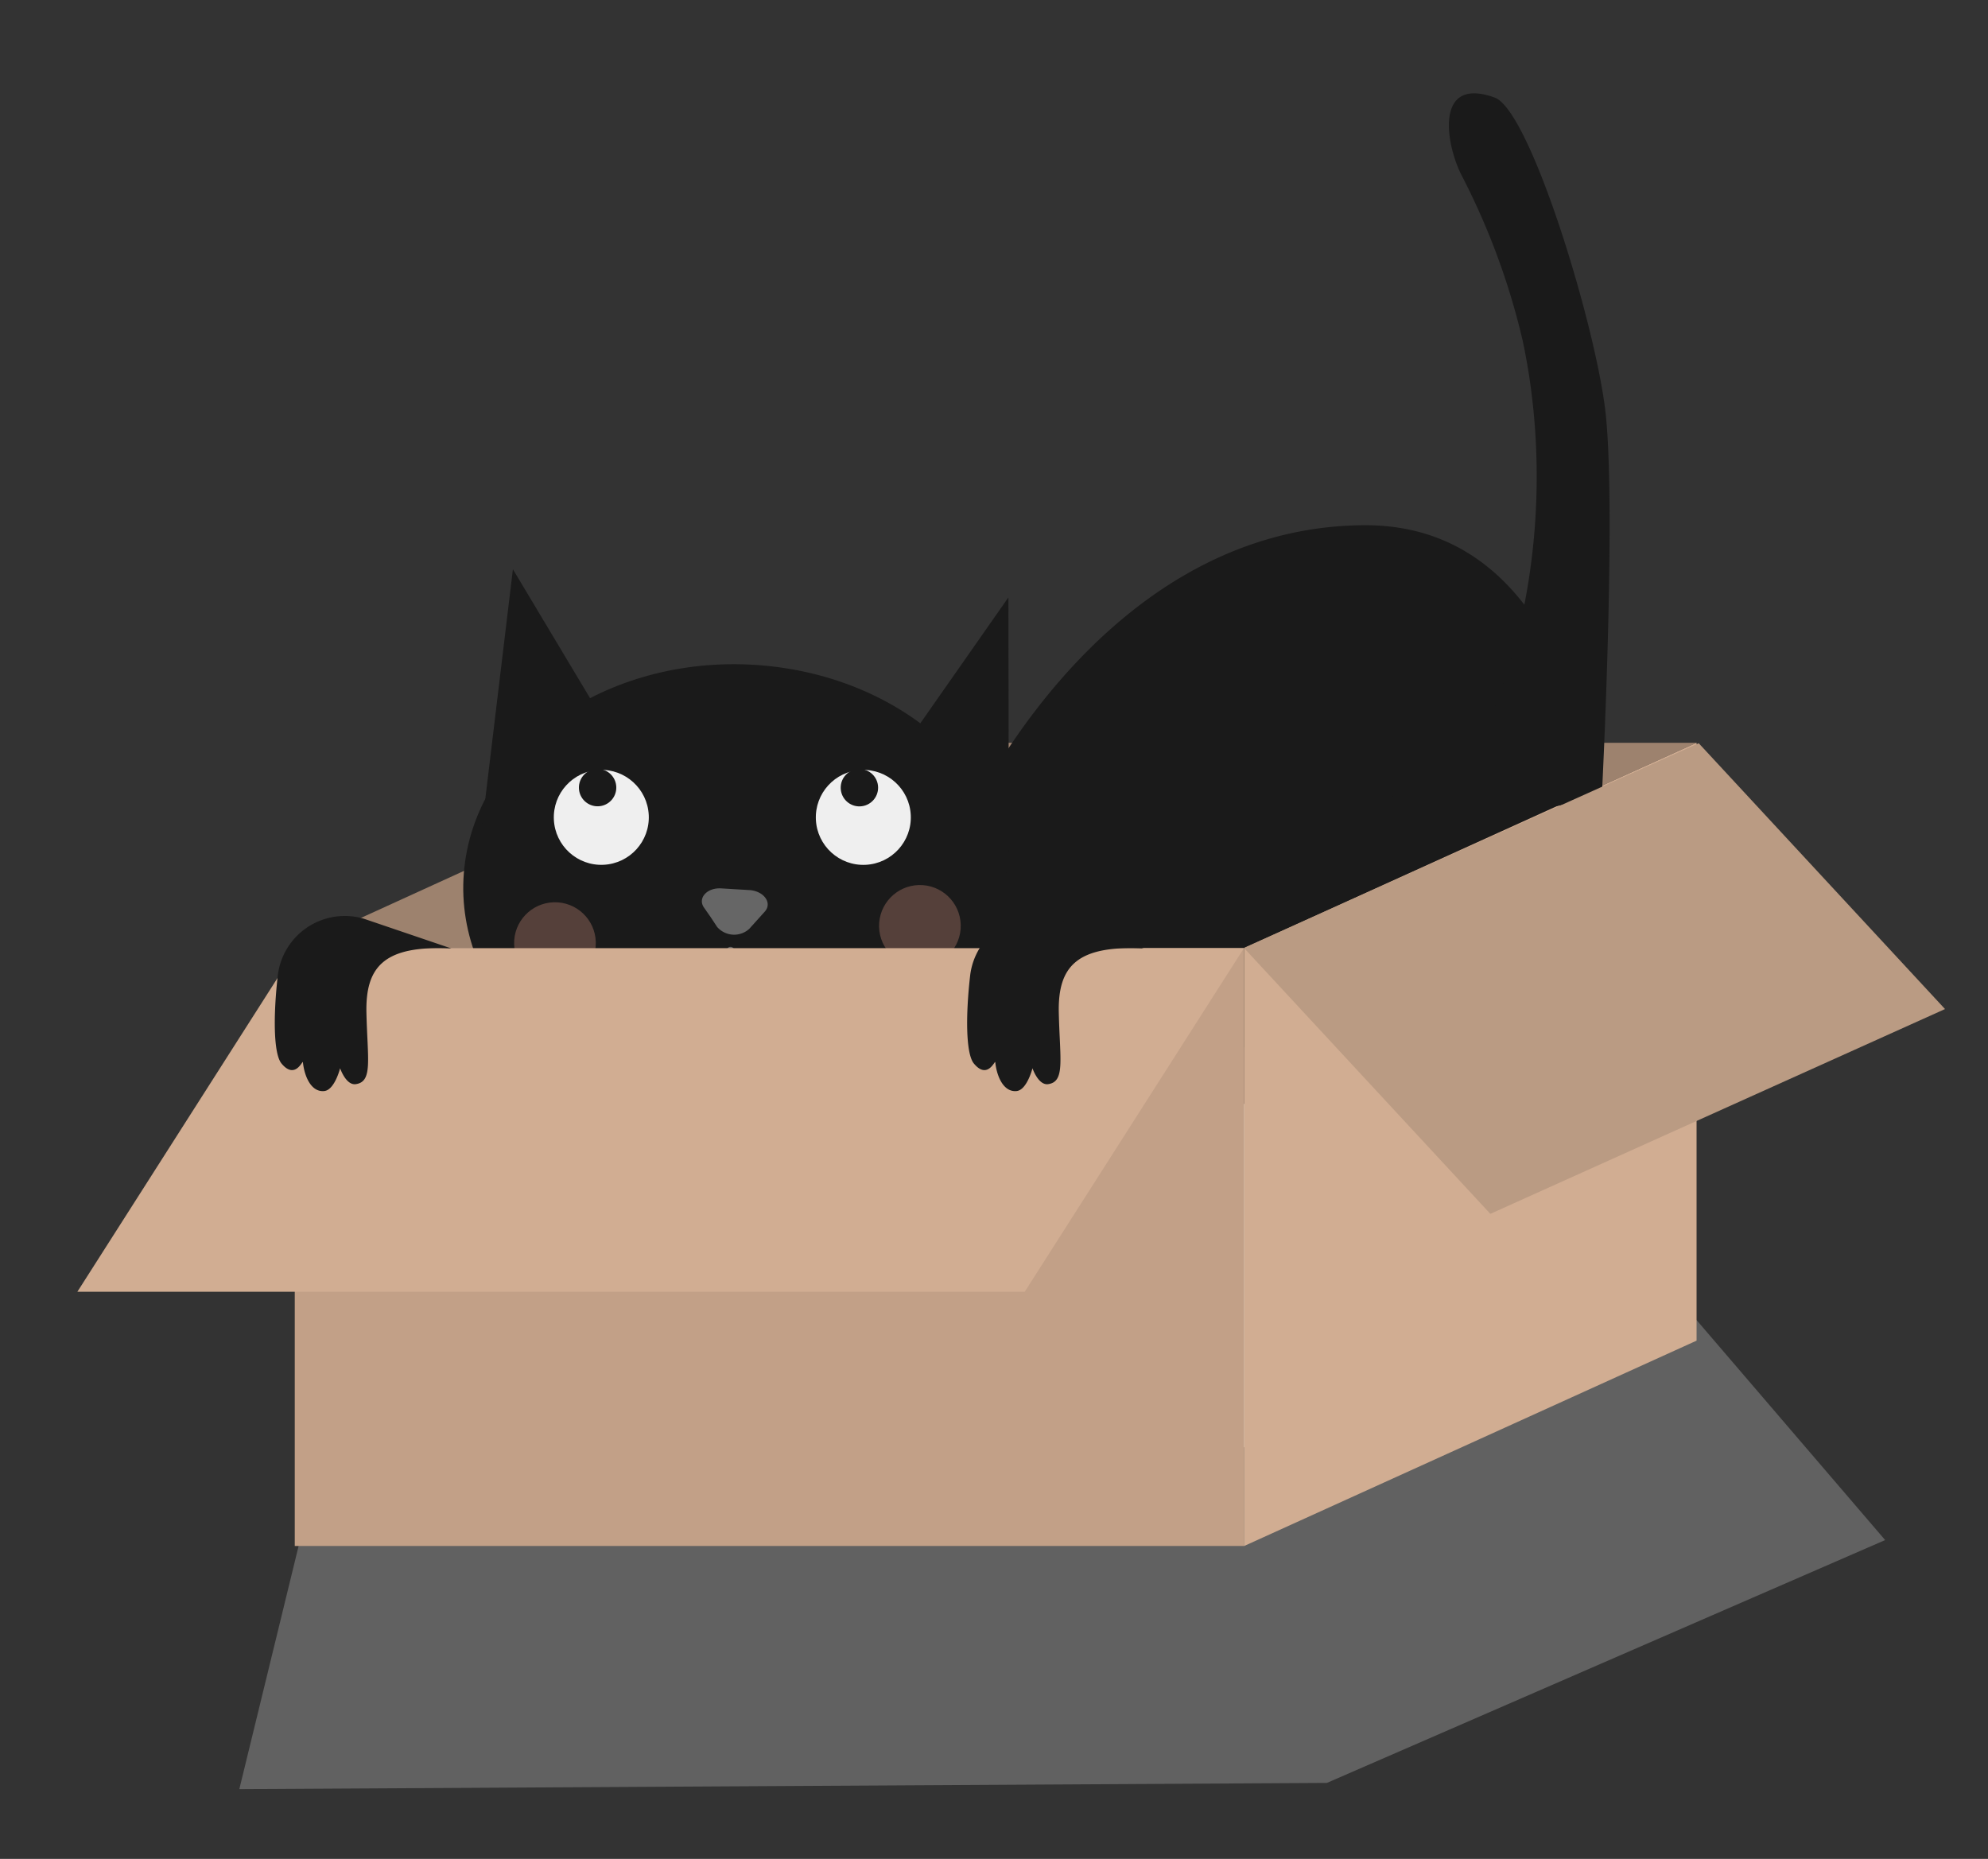
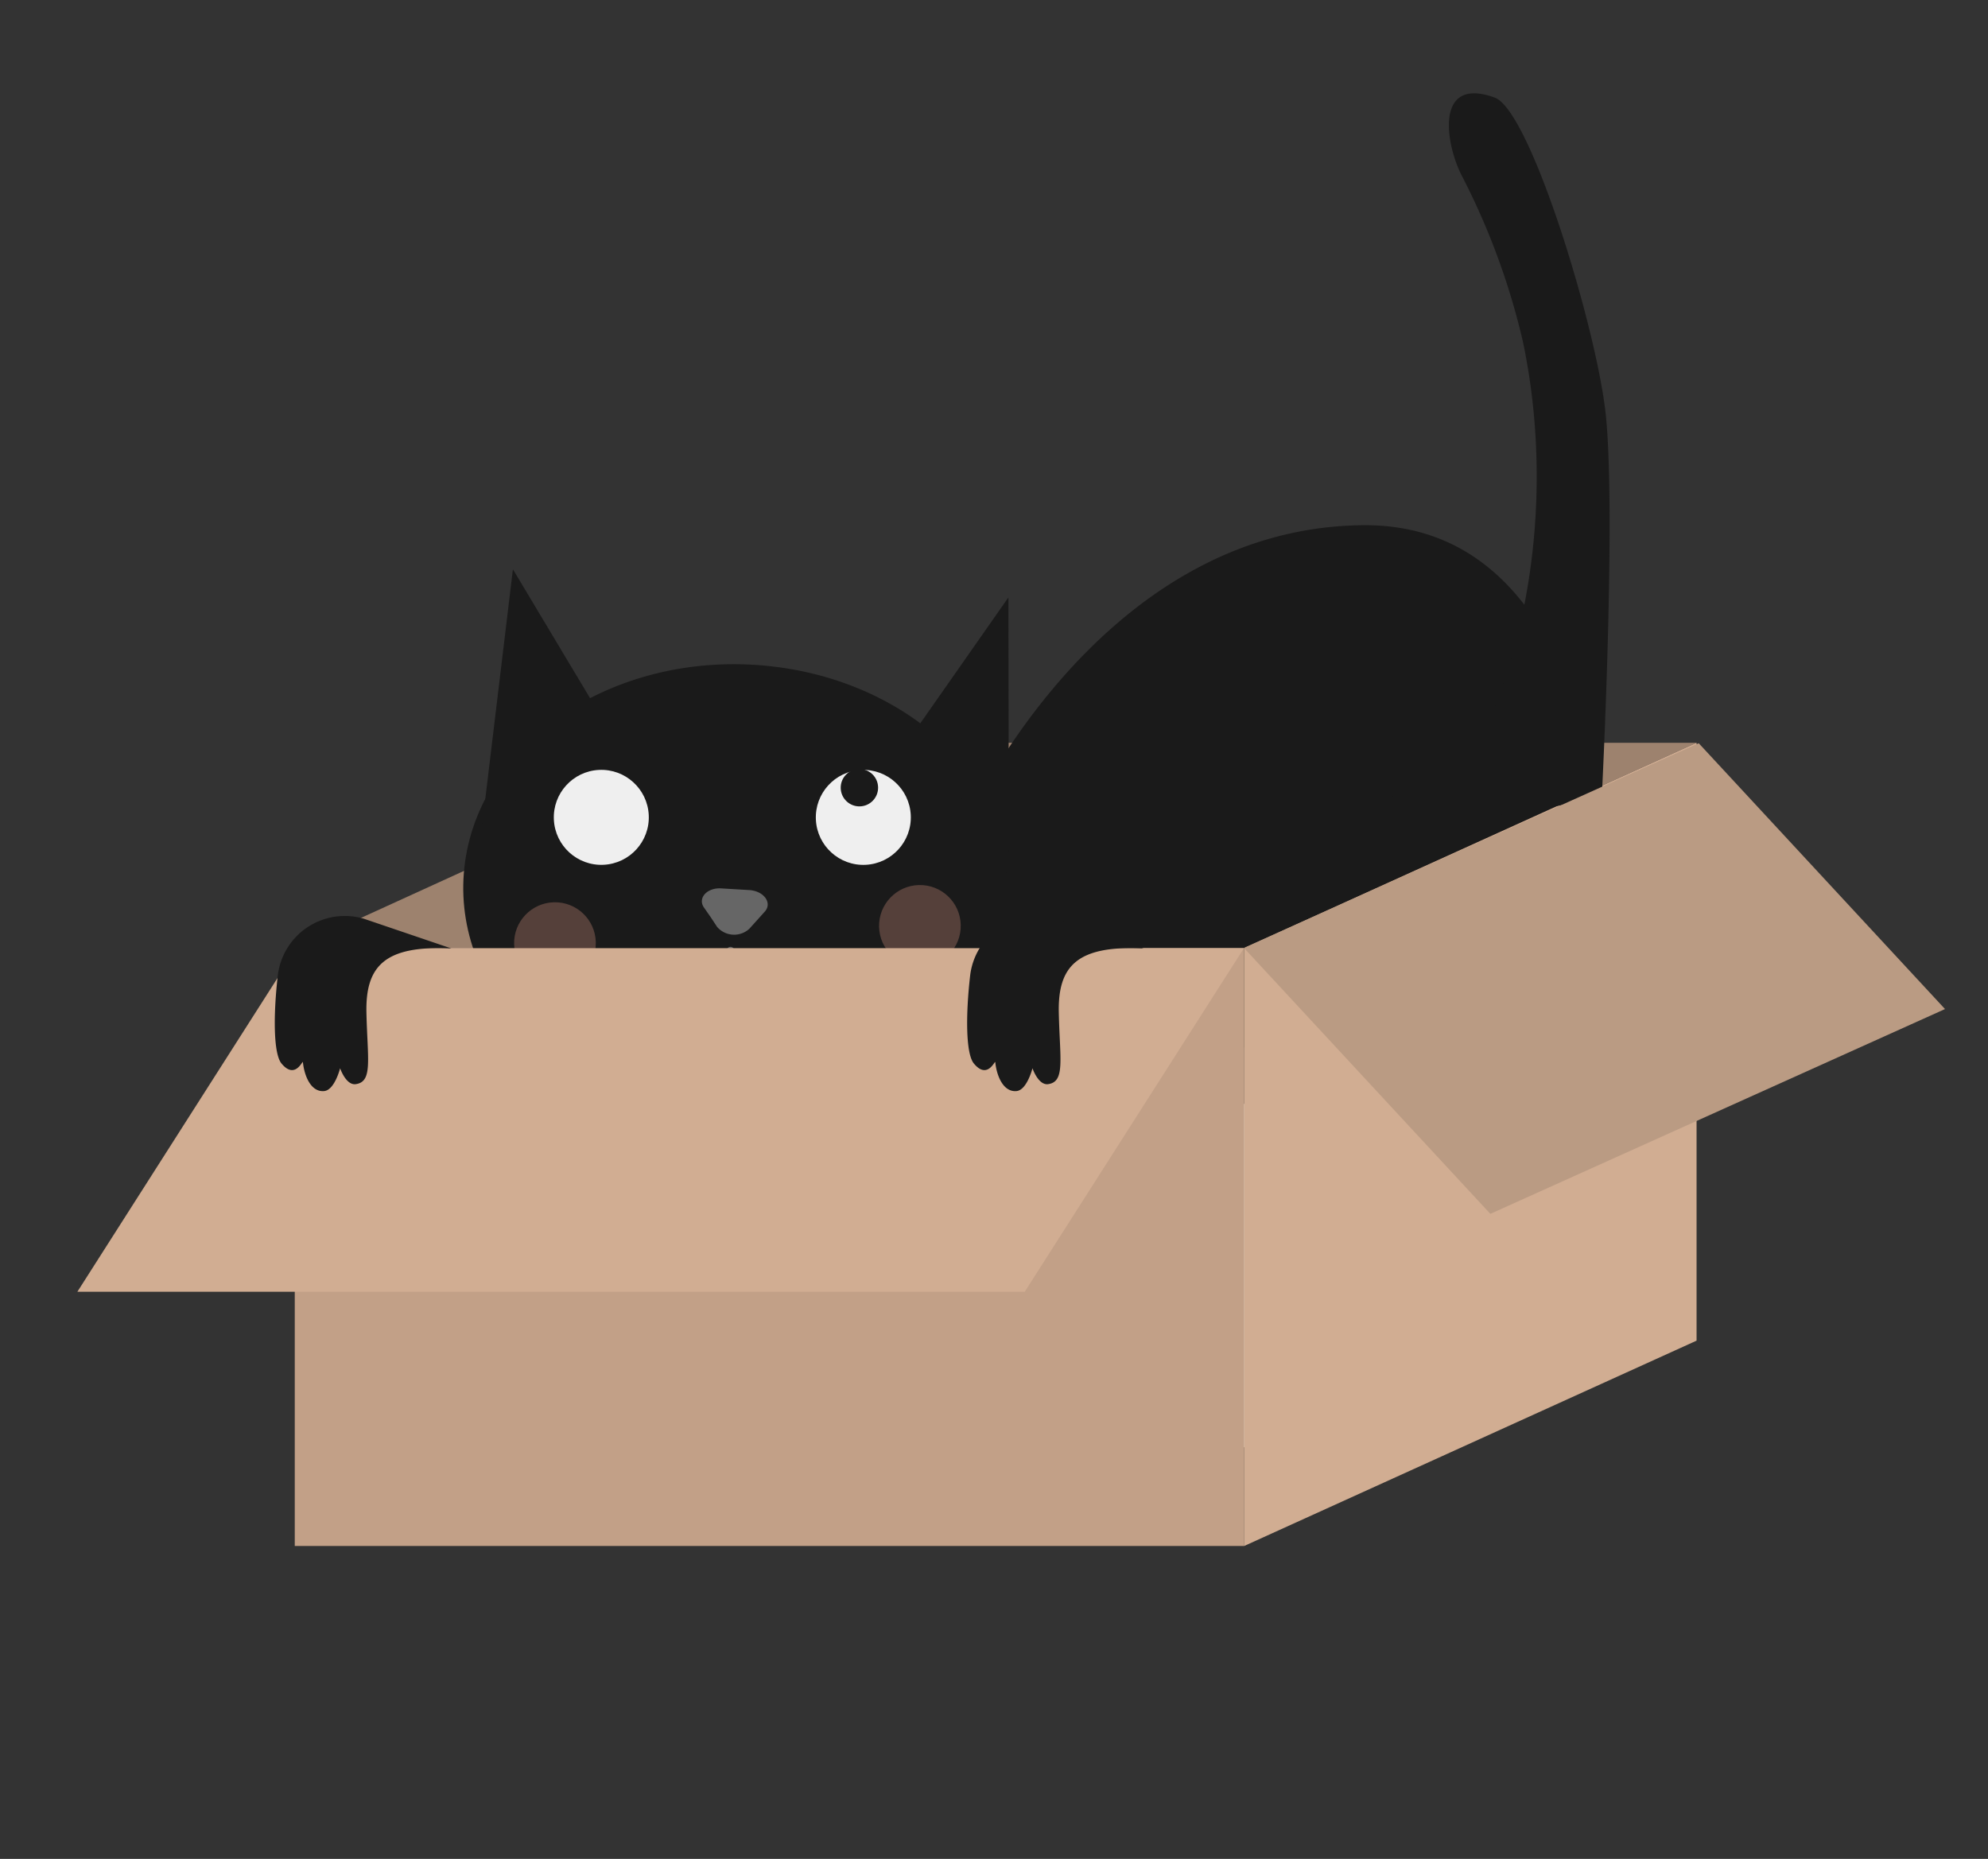
<svg xmlns="http://www.w3.org/2000/svg" id="Layer_1" data-name="Layer 1" viewBox="0 0 185 173">
  <rect x="0" y="0" width="185" height="173" fill="#333333" stroke="none" />
  <title>kot w kartonie</title>
-   <polygon points="123.48 110.28 33.67 119.76 22.27 166.51 123.48 165.93 175.43 143.33 154.9 119.38 123.48 110.28" fill="#ccc" opacity="0.3" />
  <polygon points="115.76 88.24 157.88 69.13 69.29 69.13 27.43 88.24 115.76 88.24" fill="#9d826e" />
  <path d="M83.06,93.66,89.42,77.5s12.25-28.42,37.45-28.62c17.93-.14,22.16,21.38,23.2,33.63.39,4.62-2.3,7.8-6.19,10.27a27.28,27.28,0,0,1-7,2.35A88.92,88.92,0,0,1,104,96.59Z" fill="#1a1a1a" />
  <path d="M118.13,100.73l-1.55,27.74s9.46,4.39,7.1,5.75-12.84,0-12.84,0l1.69-28.73" fill="#ccc" />
  <rect x="27.43" y="88.24" width="88.33" height="55.64" fill="#c2a087" />
  <polygon points="157.88 124.77 115.76 143.89 115.76 88.24 157.88 69.13 157.88 124.77" fill="#d1ad92" />
  <path d="M43.28,80.2c-1.62,11.58,8.46,22.21,22.52,23.75s26.77-6.62,28.39-18.2S85.72,63.53,71.67,62,44.9,68.62,43.28,80.2Z" fill="#1a1a1a" />
  <circle cx="85.61" cy="86.16" r="3.8" transform="translate(-2.07 2.11) rotate(-1.39)" fill="#ffad99" opacity="0.26" />
  <circle cx="51.65" cy="87.77" r="3.8" transform="translate(-2.12 1.28) rotate(-1.39)" fill="#ffad99" opacity="0.26" />
  <polygon points="93.88 81.59 93.84 55.6 85.45 67.59 93.88 81.59" fill="#1a1a1a" />
  <polygon points="44.74 77.86 47.73 52.98 55.75 66.38 44.74 77.86" fill="#1a1a1a" />
  <path d="M66.73,86.26a2.09,2.09,0,0,0,3,.18l.72-.8.72-.8c.71-.79-.05-1.88-1.38-2l-1.34-.08-1.34-.08c-1.32-.08-2.21.91-1.6,1.78l.62.89Z" fill="#666" />
  <polyline points="67.98 88.48 67.54 94 72.42 98.16" fill="none" stroke="#666" stroke-linecap="round" stroke-miterlimit="10" stroke-width="0.72" />
  <line x1="62.12" y1="97.75" x2="67.54" y2="94" fill="none" stroke="#666" stroke-linecap="round" stroke-miterlimit="10" stroke-width="0.72" />
  <circle cx="55.96" cy="76.07" r="4.42" transform="translate(-3.55 2.74) rotate(-2.72)" fill="#efefef" />
-   <circle cx="55.61" cy="73.3" r="1.74" transform="translate(-1.76 1.37) rotate(-1.39)" fill="#1a1a1a" />
  <circle cx="80.34" cy="76.07" r="4.42" transform="translate(-3.52 3.9) rotate(-2.72)" fill="#efefef" />
  <circle cx="79.98" cy="73.3" r="1.74" transform="translate(-1.76 1.97) rotate(-1.39)" fill="#1a1a1a" />
  <path d="M149.06,74.16s1.35-26.19.37-35.57c-.82-7.92-7-28.32-10.34-29.51-5.52-2-4.61,4.12-3.13,7.13a66.3,66.3,0,0,1,5.74,15.5c2.53,11.89,1.41,25.51-3.67,36.62-1.12,2.46-2.87,5.51-5.92,5.59-.75,0-2.41-.9-2.5.11a1,1,0,0,0,.06.29C130.75,78.49,149.06,74.16,149.06,74.16Z" fill="#1a1a1a" />
  <rect x="28.22" y="35.92" width="111.17" height="52.34" fill="none" />
  <polygon points="27.6 88.24 7.2 120.22 95.36 120.22 115.76 88.24 27.6 88.24" fill="#d1ad92" />
  <path d="M42,88.27c-6.21-.31-8,1.64-7.9,6s.61,6.41-1,6.63c-.91.12-1.45-1.48-1.45-1.48s-.5,2-1.46,2.12c-1.25.14-1.87-1.41-2-2.67,0-.31-.69,1.69-2,.1-.75-.93-.76-4.5-.34-8.18a6.28,6.28,0,0,1,8-5.29Z" fill="#1a1a1a" />
  <path d="M106.43,88.27c-6.21-.31-8,1.64-7.9,6s.61,6.41-1,6.63c-.91.12-1.45-1.48-1.45-1.48s-.5,2-1.46,2.12c-1.25.14-1.87-1.41-2-2.67,0-.31-.69,1.69-2,.1-.75-.93-.76-4.5-.34-8.18a6.28,6.28,0,0,1,8-5.29Z" fill="#1a1a1a" />
  <polygon points="158.08 69.17 181 93.91 138.69 112.97 115.76 88.22 158.08 69.17" fill="#ba9b83" />
</svg>